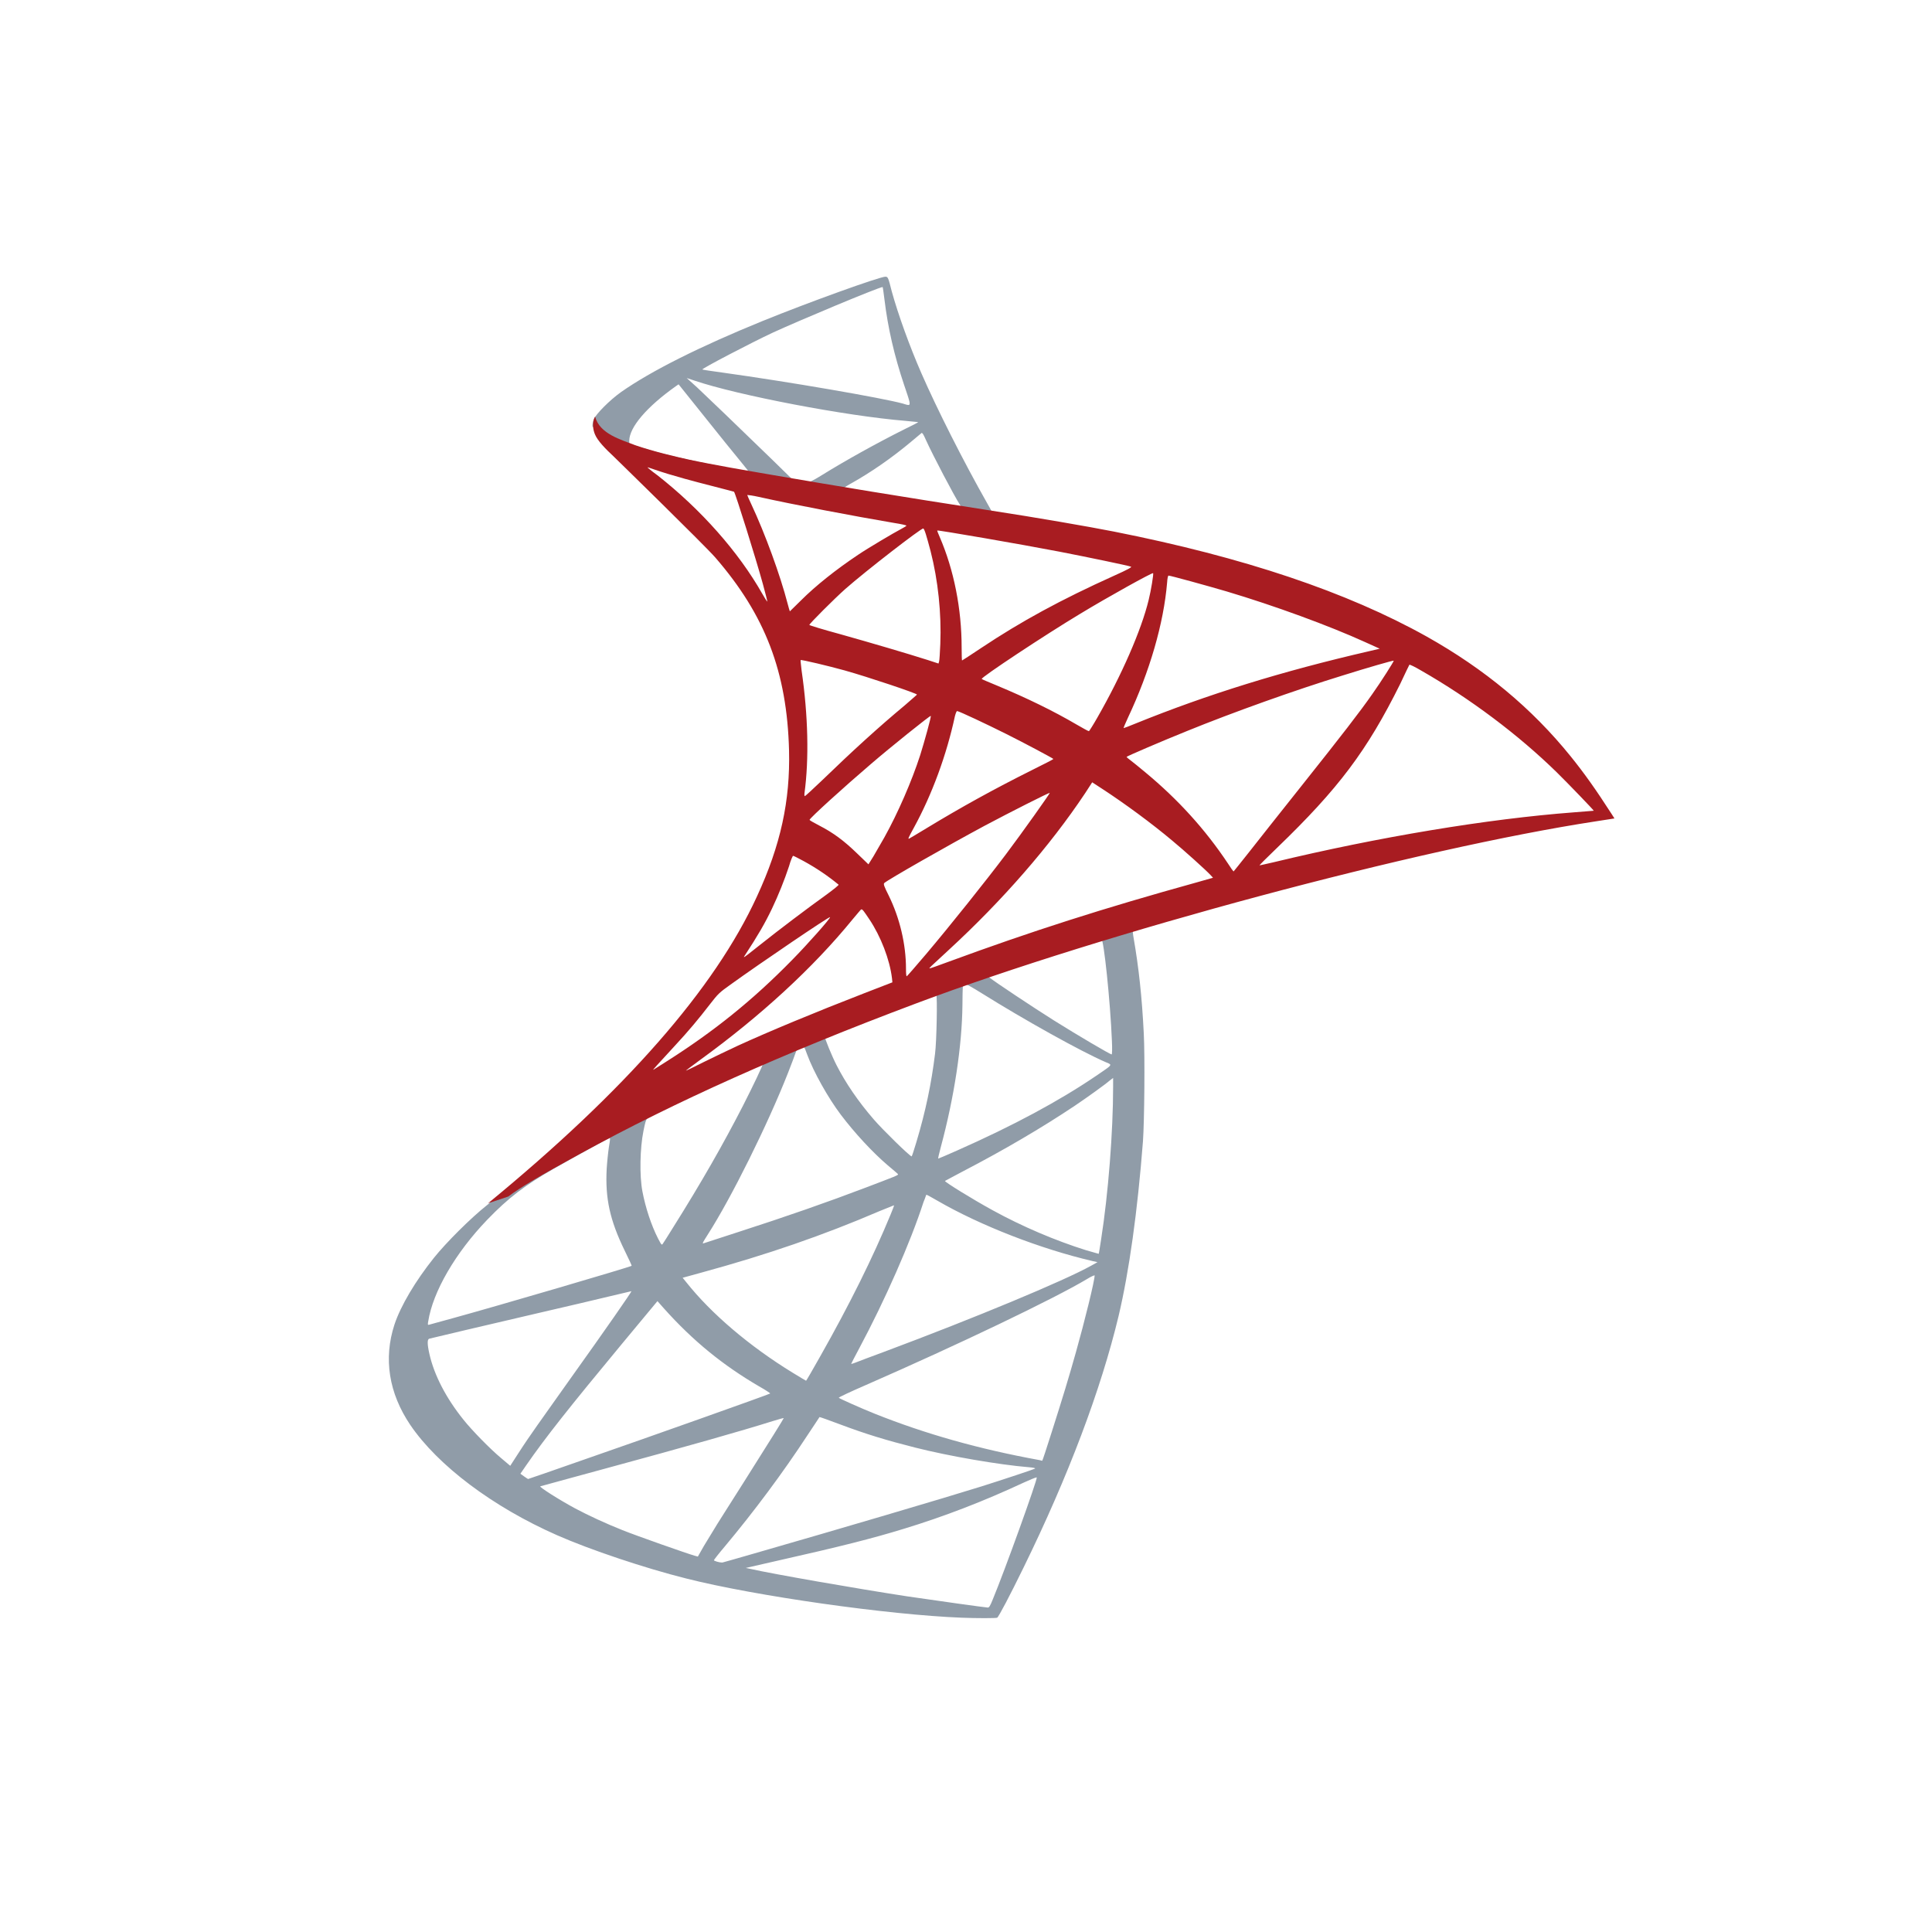
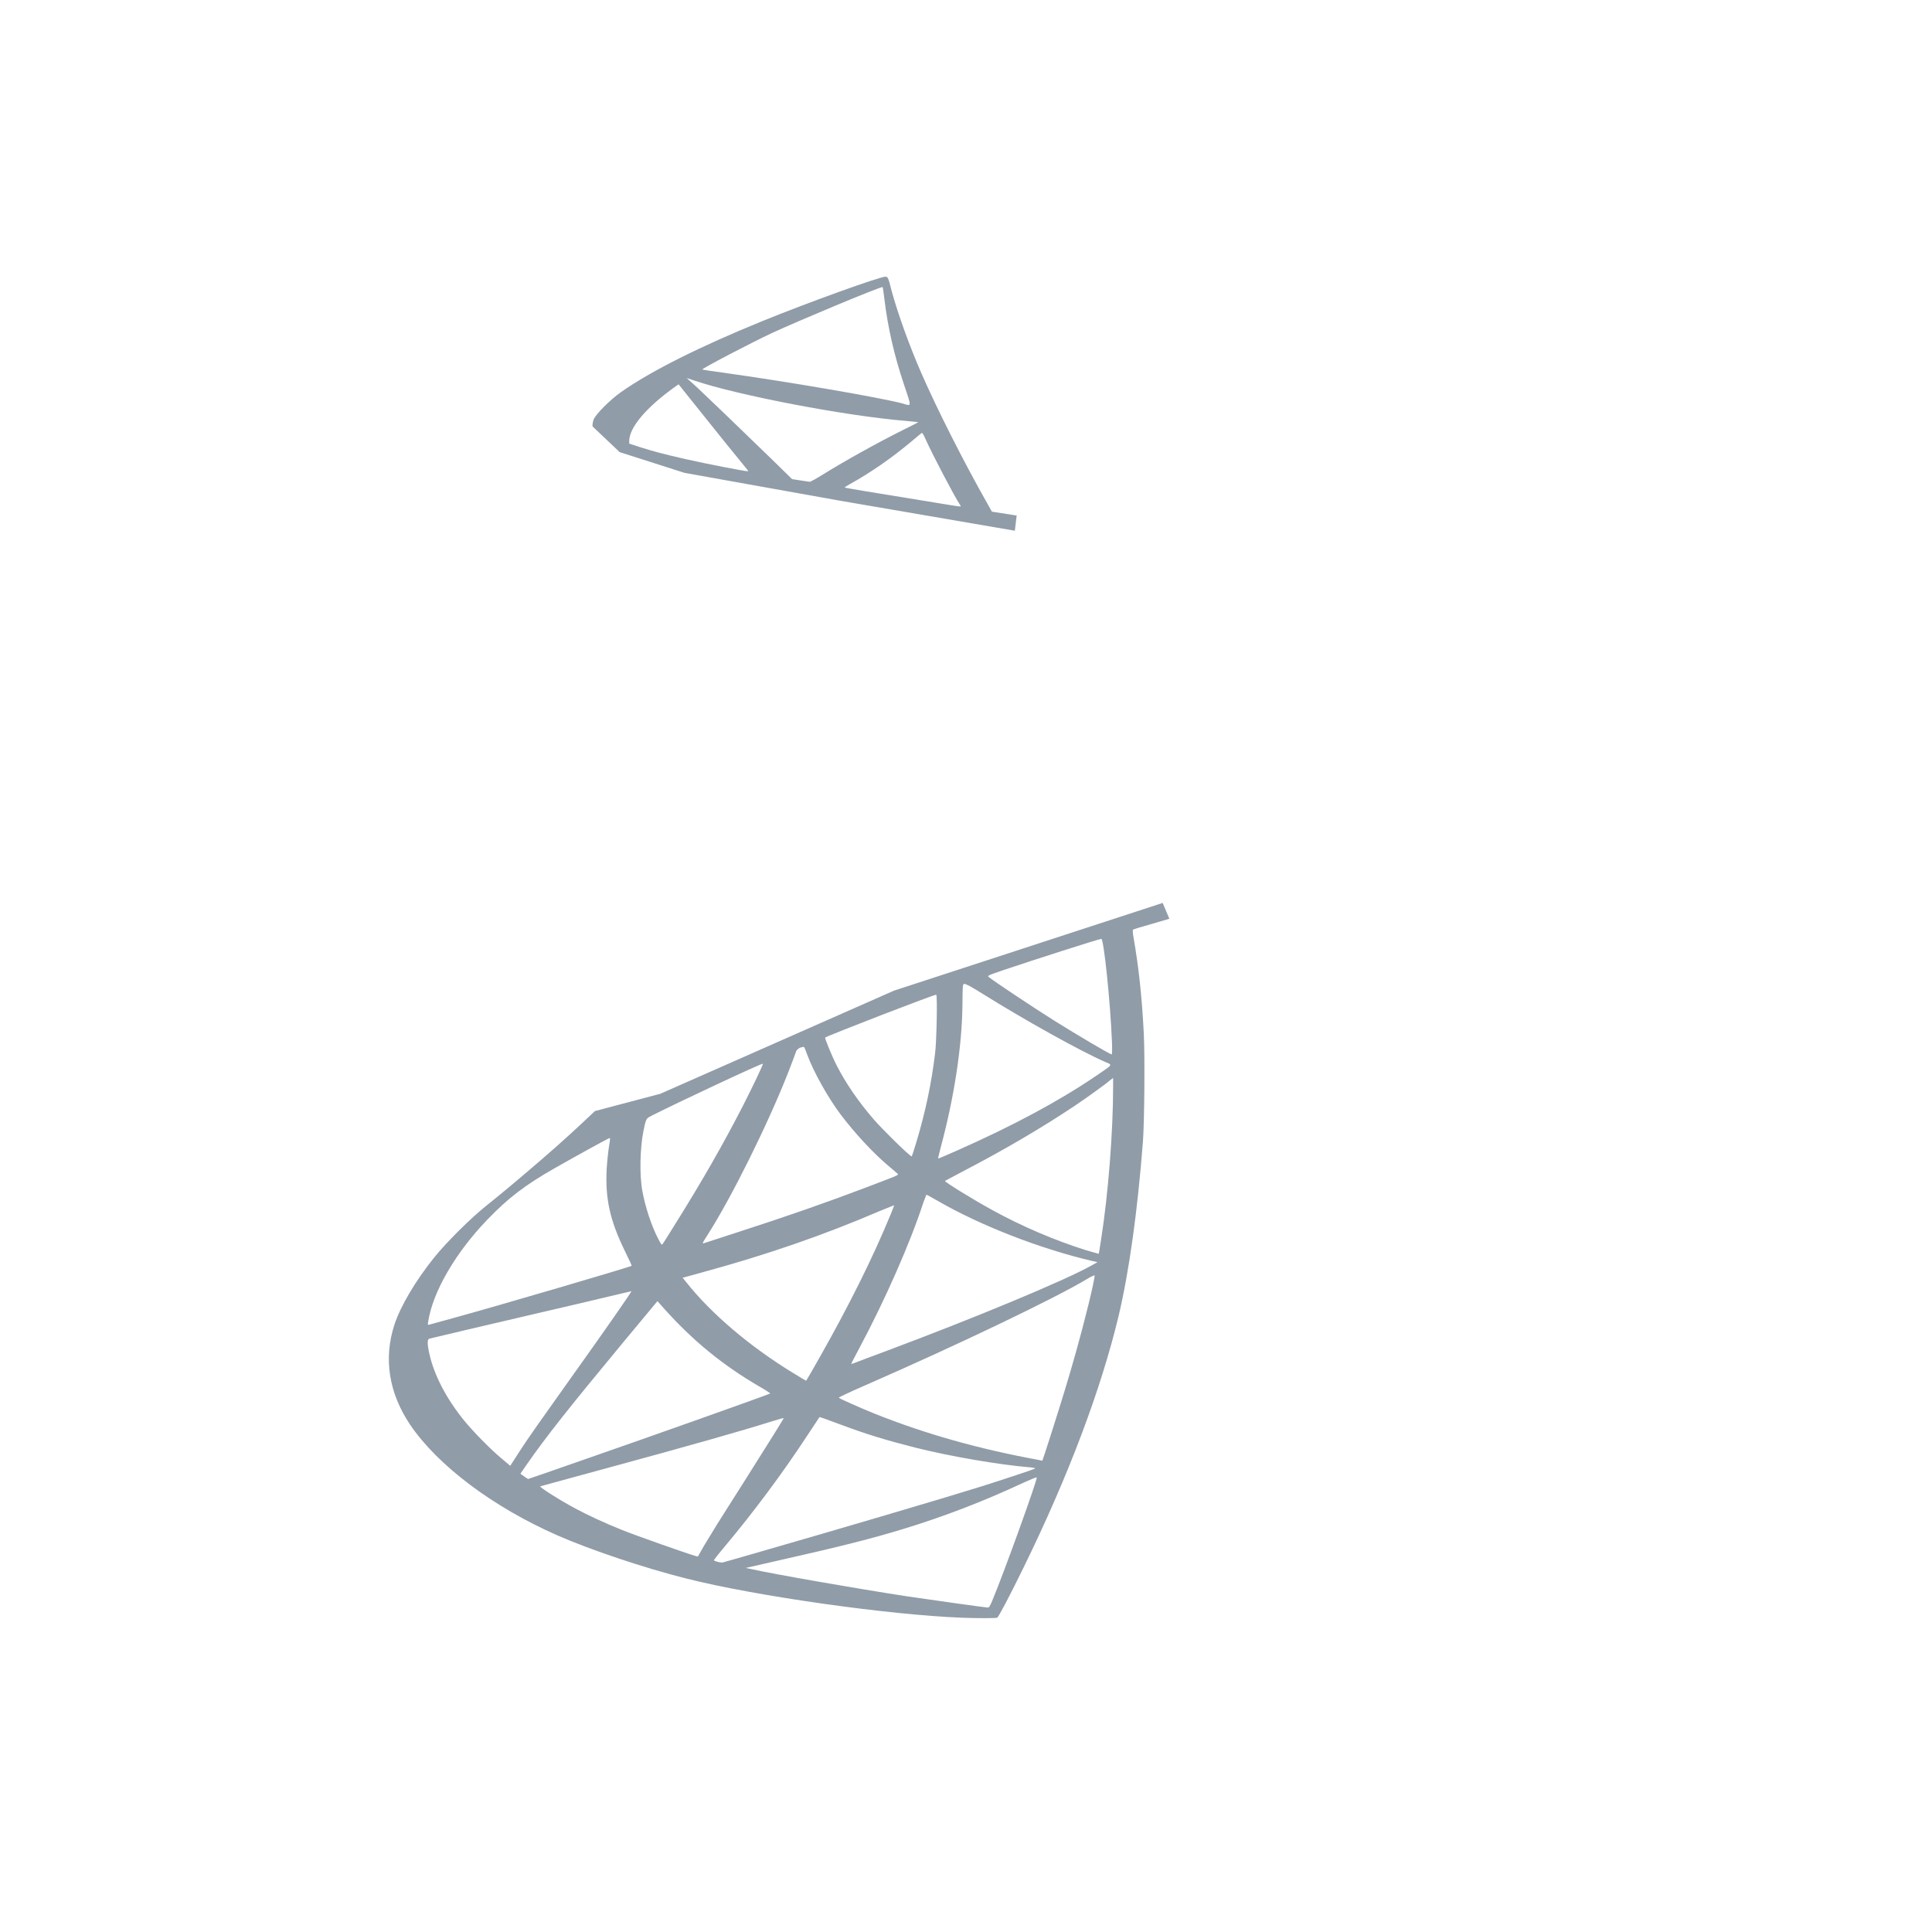
<svg xmlns="http://www.w3.org/2000/svg" width="81" height="81" viewBox="0 0 81 81" fill="none">
  <path fill-rule="evenodd" clip-rule="evenodd" d="M26.04 16.436C27.3 15.551 29.343 14.529 31.974 13.457C33.901 12.674 36.877 11.6 37.126 11.6C37.129 11.6 37.131 11.6 37.133 11.601V11.601H37.133V11.601C37.227 11.609 37.244 11.643 37.389 12.222C37.653 13.176 38.129 14.504 38.632 15.653C39.279 17.134 40.385 19.331 41.39 21.102L41.586 21.451L42.556 21.604C42.569 21.604 42.58 21.606 42.59 21.608C42.601 21.61 42.611 21.612 42.624 21.612L42.548 22.251L35.158 20.982L28.696 19.824L25.981 18.956L24.84 17.875C24.84 17.773 24.857 17.671 24.891 17.585C24.985 17.356 25.572 16.768 26.04 16.436ZM30.28 15.619C33.098 16.011 36.988 16.683 37.857 16.921C37.878 16.928 37.898 16.934 37.916 16.94C37.991 16.963 38.046 16.98 38.083 16.98C38.189 16.98 38.141 16.837 37.953 16.279C37.938 16.238 37.924 16.193 37.908 16.147C37.491 14.904 37.227 13.755 37.082 12.562C37.048 12.282 37.014 12.043 37.005 12.035H36.997C36.758 12.077 33.557 13.414 32.391 13.95C31.48 14.376 29.412 15.457 29.446 15.491C29.446 15.5 29.829 15.559 30.28 15.619ZM33.209 20.088L33.549 20.14C33.639 20.152 33.727 20.166 33.798 20.178C33.875 20.19 33.931 20.199 33.949 20.199C33.983 20.199 34.23 20.063 34.502 19.893C35.422 19.322 36.75 18.581 37.959 17.977C38.265 17.832 38.504 17.705 38.495 17.696C38.492 17.696 38.46 17.693 38.407 17.688C38.311 17.678 38.148 17.662 37.967 17.645C35.464 17.441 30.927 16.572 29.122 15.959L28.79 15.849L29.233 16.249C29.684 16.675 30.859 17.798 32.357 19.254L33.209 20.088ZM26.849 18.752C27.419 18.931 27.802 19.033 28.73 19.246C29.6 19.442 31.212 19.758 31.359 19.758C31.365 19.758 31.368 19.757 31.37 19.756C31.377 19.749 31.285 19.635 31.164 19.486C31.148 19.466 31.131 19.445 31.114 19.424C31.088 19.392 31.044 19.338 30.987 19.268C30.728 18.951 30.186 18.287 29.65 17.611L28.45 16.113L28.339 16.189C27.113 17.058 26.389 17.909 26.381 18.479V18.599L26.849 18.752ZM35.413 20.438C35.413 20.454 36.342 20.608 39.227 21.076C39.347 21.096 39.454 21.113 39.549 21.129C39.983 21.2 40.17 21.231 40.242 21.231C40.296 21.231 40.283 21.213 40.26 21.182C40.254 21.173 40.247 21.163 40.24 21.152C40.019 20.82 39.117 19.101 38.827 18.462C38.725 18.232 38.683 18.156 38.648 18.156C38.64 18.147 38.623 18.156 38.614 18.173C38.597 18.186 38.543 18.231 38.469 18.294C38.395 18.355 38.303 18.433 38.206 18.514C37.406 19.186 36.503 19.816 35.609 20.31C35.498 20.369 35.413 20.429 35.413 20.438ZM27.683 45.858L37.482 41.533L48.745 37.856V37.856L49.026 38.52C47.638 38.92 47.536 38.954 47.502 38.98C47.485 38.988 47.494 39.15 47.528 39.329C47.74 40.546 47.877 41.789 47.953 43.321C48.004 44.258 47.979 47.025 47.919 47.851C47.69 50.805 47.34 53.299 46.898 55.172C46.157 58.262 44.795 61.88 42.905 65.737C42.352 66.869 41.875 67.78 41.807 67.823C41.773 67.848 40.938 67.848 40.317 67.823C37.244 67.704 31.659 66.912 28.773 66.18C27.036 65.746 24.729 64.971 23.358 64.366C20.668 63.183 18.361 61.446 17.203 59.744C16.301 58.407 16.071 56.96 16.539 55.529C16.803 54.738 17.416 53.708 18.191 52.737C18.71 52.09 19.732 51.069 20.421 50.524C21.043 50.03 21.852 49.349 22.72 48.6C23.512 47.919 24.244 47.246 24.942 46.582L27.683 45.858ZM48.745 37.856L48.745 37.856V37.856H48.745ZM41.467 40.972C41.722 41.176 43.339 42.249 44.191 42.785C45.17 43.398 46.54 44.207 46.608 44.207C46.625 44.207 46.634 43.977 46.617 43.628C46.549 41.976 46.276 39.363 46.174 39.363C46.081 39.363 43.271 40.265 42.088 40.665C41.39 40.904 41.381 40.912 41.467 40.972ZM40.351 42.121C40.334 43.841 40.011 45.986 39.44 48.106C39.372 48.361 39.321 48.574 39.338 48.574C39.346 48.574 39.696 48.429 40.113 48.242C42.479 47.195 44.412 46.156 45.961 45.101C46.401 44.8 46.561 44.702 46.548 44.64C46.54 44.6 46.459 44.575 46.336 44.522C45.314 44.079 42.931 42.751 41.177 41.653C40.709 41.363 40.513 41.253 40.436 41.253C40.428 41.253 40.419 41.253 40.436 41.244C40.425 41.248 40.416 41.251 40.408 41.256C40.359 41.287 40.358 41.392 40.351 42.121ZM35.073 44.658C35.456 45.407 35.975 46.173 36.639 46.939C37.015 47.374 38.147 48.482 38.22 48.481C38.221 48.481 38.222 48.481 38.223 48.48C38.24 48.463 38.325 48.199 38.419 47.885C38.81 46.582 39.049 45.424 39.202 44.181C39.27 43.662 39.304 41.755 39.253 41.704C39.219 41.67 34.732 43.407 34.596 43.5C34.571 43.526 34.877 44.275 35.073 44.658ZM33.038 44.981C32.187 47.144 30.672 50.2 29.675 51.758C29.487 52.055 29.44 52.13 29.478 52.13C29.485 52.13 29.494 52.128 29.505 52.124C29.984 51.967 30.464 51.81 30.944 51.656C32.953 51.009 34.707 50.396 36.316 49.783C37.485 49.338 37.657 49.274 37.651 49.235C37.651 49.227 37.643 49.221 37.635 49.212C37.61 49.187 37.423 49.025 37.218 48.855C36.588 48.319 35.831 47.501 35.252 46.735C34.724 46.037 34.111 44.947 33.839 44.207C33.787 44.053 33.728 43.917 33.711 43.9C33.702 43.892 33.694 43.892 33.685 43.892C33.66 43.892 33.603 43.908 33.545 43.924L33.54 43.926C33.43 43.985 33.387 44.028 33.353 44.147C33.328 44.232 33.183 44.606 33.038 44.981L33.038 44.981ZM26.934 49.953C27.062 50.626 27.3 51.358 27.59 51.928C27.686 52.115 27.723 52.178 27.751 52.178C27.763 52.178 27.773 52.167 27.785 52.15C27.811 52.116 28.007 51.809 28.211 51.477C29.42 49.553 30.322 47.969 31.148 46.361C31.574 45.526 32.008 44.615 31.983 44.598C31.948 44.564 28.424 46.216 27.334 46.769C27.239 46.817 27.181 46.845 27.139 46.89C27.069 46.965 27.046 47.085 26.977 47.416C26.832 48.131 26.806 49.289 26.934 49.953ZM41.611 50.737C42.863 51.426 44.25 52.013 45.527 52.414C45.817 52.499 46.063 52.567 46.063 52.567C46.072 52.558 46.115 52.286 46.166 51.954C46.464 50.055 46.668 47.45 46.668 45.552V45.194L46.532 45.296C46.361 45.45 45.578 46.012 45.059 46.361C43.671 47.289 42.071 48.225 40.402 49.093C40.271 49.163 40.145 49.229 40.035 49.288C39.794 49.415 39.625 49.505 39.619 49.511C39.585 49.544 40.785 50.285 41.611 50.737ZM20.43 51.136C19.102 52.516 18.148 54.15 17.953 55.402C17.933 55.514 17.933 55.544 17.962 55.544C17.971 55.544 17.982 55.542 17.995 55.538C18.013 55.533 18.144 55.497 18.34 55.443C18.523 55.393 18.762 55.327 19.017 55.257C20.788 54.772 26.423 53.12 26.483 53.069C26.491 53.06 26.355 52.771 26.185 52.422C25.572 51.162 25.368 50.243 25.436 48.999C25.453 48.719 25.495 48.31 25.529 48.089C25.58 47.782 25.589 47.714 25.555 47.714C25.546 47.714 25.538 47.714 25.538 47.723C25.436 47.757 24.099 48.497 23.231 48.991C22.022 49.681 21.315 50.217 20.43 51.136ZM36.035 56.508C35.839 56.874 35.686 57.172 35.686 57.181C35.686 57.182 35.686 57.182 35.687 57.182C35.688 57.182 35.689 57.183 35.69 57.183C35.71 57.183 35.792 57.158 35.882 57.121C35.984 57.079 36.529 56.874 37.082 56.67C40.887 55.248 44.608 53.699 45.74 53.069L46.013 52.916L45.816 52.873C43.654 52.371 41.117 51.392 39.295 50.336C39.049 50.192 38.844 50.081 38.836 50.089C38.832 50.093 38.823 50.119 38.809 50.16C38.788 50.219 38.757 50.309 38.716 50.404C38.172 52.09 37.099 54.516 36.035 56.508ZM28.773 53.759C29.82 55.078 31.421 56.44 33.225 57.547C33.532 57.734 33.787 57.888 33.796 57.888C33.804 57.888 34.068 57.437 34.383 56.875C35.626 54.678 36.597 52.72 37.337 50.924C37.423 50.719 37.491 50.541 37.482 50.532C37.474 50.532 37.201 50.643 36.869 50.779C34.528 51.784 32.17 52.601 29.394 53.358L28.62 53.571L28.773 53.759ZM36.665 59.267C38.793 60.118 41.058 60.757 43.586 61.216C43.637 61.233 43.688 61.242 43.697 61.242C43.706 61.242 43.884 60.706 44.088 60.058C44.557 58.586 44.812 57.751 45.11 56.687C45.468 55.419 45.902 53.665 45.893 53.469C45.868 53.469 45.74 53.52 45.578 53.622C44.199 54.448 40.181 56.372 36.307 58.066C35.66 58.347 35.15 58.586 35.166 58.603C35.218 58.645 36.069 59.028 36.665 59.267ZM19.425 59.514C19.774 59.956 20.558 60.757 21.009 61.131L21.392 61.455L21.75 60.901C21.945 60.595 22.294 60.084 22.524 59.761C22.601 59.652 22.721 59.483 22.866 59.278C23.155 58.87 23.544 58.321 23.895 57.828C25.41 55.708 26.491 54.15 26.474 54.133C26.466 54.133 26.066 54.227 25.572 54.346C25.078 54.465 23.708 54.789 22.524 55.061C20.396 55.555 18.123 56.092 17.995 56.126C17.91 56.151 17.91 56.355 18.003 56.764C18.199 57.641 18.693 58.603 19.425 59.514ZM21.818 61.787L21.971 61.897C22.056 61.957 22.133 62.008 22.141 62.008C22.15 62.008 23.265 61.625 24.619 61.148C27.028 60.314 32.229 58.467 32.289 58.424C32.306 58.416 32.102 58.279 31.829 58.126C30.314 57.241 29.062 56.227 27.836 54.857L27.564 54.55L26.057 56.364C23.869 59.003 22.865 60.271 22.064 61.429L21.818 61.787ZM30.382 64.843C30.135 65.133 29.931 65.397 29.931 65.413C29.931 65.444 30.159 65.51 30.267 65.51C30.278 65.51 30.288 65.509 30.297 65.507C30.331 65.499 30.91 65.337 31.582 65.141C35.226 64.094 39.696 62.774 41.16 62.315C42.079 62.025 43.331 61.608 43.39 61.574C43.425 61.548 43.322 61.531 43.135 61.514C41.901 61.412 39.806 61.055 38.359 60.688C37.184 60.391 36.307 60.127 35.2 59.71C34.741 59.539 34.366 59.403 34.358 59.411C34.358 59.416 34.289 59.519 34.181 59.68C34.089 59.818 33.968 59.998 33.839 60.195C32.825 61.744 31.608 63.379 30.382 64.843ZM26.1 64.153C26.67 64.383 28.824 65.141 29.131 65.226L29.258 65.26L29.505 64.826C29.542 64.766 29.585 64.694 29.633 64.615C29.773 64.382 29.948 64.093 30.076 63.889C30.137 63.792 30.237 63.634 30.361 63.438C30.595 63.067 30.912 62.565 31.208 62.102C32.263 60.433 32.868 59.463 32.859 59.454C32.851 59.446 32.638 59.505 32.391 59.582C31.037 60.007 28.969 60.595 25.24 61.608C24.751 61.741 24.291 61.866 23.899 61.973C23.163 62.173 22.663 62.309 22.652 62.315C22.584 62.331 23.435 62.876 24.116 63.242C24.661 63.532 25.393 63.872 26.1 64.153ZM38.044 66.929C39.261 67.108 41.262 67.388 41.407 67.397C41.41 67.397 41.413 67.398 41.416 67.398C41.471 67.398 41.515 67.323 41.619 67.065C42.122 65.856 43.501 62.025 43.467 61.94H43.459C43.399 61.948 43.178 62.042 42.914 62.161C41.237 62.944 39.576 63.583 37.899 64.094C36.571 64.502 35.26 64.834 32.536 65.447L31.267 65.737L31.472 65.779C32.366 65.984 35.924 66.605 38.044 66.929Z" fill="#909CA8" />
-   <path fill-rule="evenodd" clip-rule="evenodd" d="M24.942 18.207C25.053 18.479 25.376 18.811 25.742 19.152V19.152C25.742 19.152 29.531 22.847 29.99 23.375V23.375C32.085 25.792 32.996 28.176 33.081 31.462V31.462C33.132 33.574 32.732 35.429 31.736 37.583V37.583C29.965 41.449 26.227 45.714 20.464 50.447V50.447L21.307 50.166C21.852 49.758 22.592 49.323 24.329 48.37V48.37C28.339 46.173 32.851 44.156 38.385 42.078V42.078C46.353 39.082 59.455 35.574 66.912 34.434V34.434L67.687 34.314L67.568 34.127C66.887 33.071 66.419 32.416 65.857 31.718V31.718C64.222 29.692 62.239 28.049 59.812 26.686V26.686C56.475 24.822 52.159 23.366 46.694 22.285V22.285C45.663 22.081 43.399 21.689 41.56 21.408V21.408C37.661 20.804 35.141 20.387 32.366 19.91V19.91C31.37 19.739 29.88 19.484 28.892 19.271V19.271C28.381 19.16 27.402 18.931 26.636 18.667V18.667C26.023 18.428 25.138 18.19 24.95 17.466V17.466C24.95 17.466 24.763 17.764 24.942 18.207V18.207ZM31.957 24.89C30.961 23.136 29.386 21.357 27.564 19.927V19.927C27.326 19.756 27.147 19.603 27.147 19.595V19.595C27.155 19.586 27.292 19.637 27.471 19.697V19.697C27.794 19.808 28.211 19.935 28.705 20.072V20.072C29.079 20.174 29.453 20.274 29.829 20.369V20.369C30.34 20.497 30.765 20.616 30.774 20.616V20.616C30.833 20.676 31.693 23.425 31.983 24.481V24.481C32.093 24.881 32.178 25.222 32.17 25.222V25.222C32.17 25.222 32.169 25.222 32.169 25.222V25.222C32.156 25.222 32.065 25.08 31.957 24.89V24.89ZM31.336 20.753C31.378 20.753 31.565 20.778 31.795 20.829V20.829C33.242 21.153 35.839 21.646 37.499 21.927V21.927C37.78 21.97 38.002 22.021 38.002 22.038V22.038C38.002 22.055 37.899 22.115 37.772 22.183V22.183C37.491 22.328 36.358 23 35.984 23.255V23.255C35.039 23.885 34.188 24.566 33.575 25.179V25.179C33.328 25.426 33.115 25.631 33.115 25.631V25.631C33.115 25.631 33.064 25.486 33.021 25.307V25.307C32.715 24.124 32.076 22.37 31.497 21.136V21.136C31.413 20.96 31.343 20.798 31.329 20.754V20.754C31.331 20.754 31.332 20.753 31.336 20.753V20.753ZM38.904 27.674C37.993 27.384 36.512 26.95 35.243 26.593V26.593C34.52 26.397 33.932 26.218 33.932 26.201V26.201C33.932 26.15 34.988 25.094 35.439 24.694V24.694C36.299 23.936 38.631 22.132 38.708 22.157V22.157C38.759 22.174 38.844 22.464 39.014 23.102V23.102C39.33 24.337 39.474 25.716 39.423 27.001V27.001C39.406 27.359 39.389 27.691 39.372 27.733V27.733L39.347 27.819L38.904 27.674ZM40.317 27.146C40.317 25.529 39.994 23.894 39.398 22.515V22.515C39.338 22.378 39.287 22.251 39.295 22.242V22.242C39.321 22.217 42.82 22.821 44.412 23.128V23.128C45.596 23.358 47.315 23.715 47.417 23.758V23.758C47.468 23.775 47.289 23.877 46.719 24.132V24.132C44.472 25.145 42.803 26.056 41.143 27.163V27.163C40.709 27.453 40.343 27.691 40.334 27.691V27.691C40.326 27.691 40.317 27.444 40.317 27.146V27.146ZM45.144 30.381C44.157 29.802 43.033 29.257 41.807 28.746V28.746C41.467 28.602 41.168 28.483 41.16 28.466V28.466C41.1 28.415 43.842 26.601 45.289 25.733V25.733C46.438 25.035 48.311 23.996 48.345 24.03V24.03C48.371 24.056 48.26 24.745 48.158 25.154V25.154C47.851 26.422 47.026 28.304 46.013 30.075V30.075C45.834 30.39 45.672 30.645 45.655 30.654V30.654C45.654 30.654 45.654 30.654 45.653 30.654V30.654C45.623 30.654 45.4 30.529 45.144 30.381V30.381ZM47.289 30.092C48.2 28.159 48.788 26.141 48.932 24.422V24.422C48.941 24.26 48.967 24.132 48.992 24.132V24.132H48.992C49.069 24.132 50.618 24.558 51.427 24.796V24.796C53.428 25.392 55.726 26.235 57.224 26.916V26.916L57.846 27.197L57.412 27.299C53.751 28.142 50.618 29.113 47.596 30.339V30.339C47.349 30.441 47.128 30.526 47.111 30.526V30.526C47.094 30.526 47.179 30.33 47.289 30.092V30.092ZM33.728 33.258C33.923 31.828 33.881 29.989 33.609 28.125V28.125C33.583 27.887 33.557 27.682 33.566 27.674V27.674C33.592 27.648 34.775 27.929 35.413 28.108V28.108C36.384 28.38 38.444 29.07 38.444 29.121V29.121C38.444 29.13 38.214 29.325 37.942 29.564V29.564C36.827 30.492 35.754 31.471 34.468 32.714V32.714C34.085 33.08 33.762 33.378 33.745 33.378V33.378C33.728 33.378 33.719 33.327 33.728 33.258V33.258ZM51.478 36.196C50.525 34.765 49.384 33.514 48.03 32.39V32.39C47.775 32.177 47.494 31.948 47.4 31.879V31.879C47.307 31.811 47.23 31.743 47.23 31.735V31.735C47.23 31.709 48.677 31.088 49.775 30.645V30.645C51.699 29.862 54.321 28.925 56.288 28.321V28.321C57.318 27.997 58.416 27.682 58.434 27.699V27.699C58.45 27.716 57.889 28.602 57.531 29.104V29.104C57.02 29.836 56.271 30.807 54.577 32.935V32.935C53.683 34.059 52.678 35.327 52.346 35.753V35.753C52.006 36.179 51.725 36.536 51.716 36.536V36.536C51.708 36.536 51.597 36.383 51.478 36.196V36.196ZM59.089 27.87C59.123 27.861 59.327 27.963 59.574 28.108V28.108C61.643 29.291 63.669 30.815 65.27 32.382V32.382C65.721 32.824 66.836 33.982 66.819 33.991V33.991C66.819 33.991 66.427 34.025 65.968 34.059V34.059C62.384 34.331 57.795 35.089 53.385 36.153V36.153C53.087 36.221 52.823 36.281 52.806 36.281V36.281C52.789 36.281 53.121 35.949 53.538 35.549V35.549C56.126 33.054 57.31 31.479 58.706 28.67V28.67C58.902 28.253 59.072 27.895 59.089 27.87V27.87C59.081 27.87 59.081 27.87 59.089 27.87V27.87V27.87V27.87ZM38.308 34.714C39.074 33.318 39.687 31.65 40.036 30.023V30.023C40.07 29.896 40.104 29.811 40.13 29.811V29.811C40.249 29.836 41.356 30.356 42.19 30.773V30.773C42.956 31.156 44.106 31.769 44.165 31.82V31.82C44.174 31.828 43.765 32.041 43.263 32.288V32.288C41.662 33.088 40.292 33.846 38.861 34.714V34.714C38.453 34.961 38.112 35.166 38.104 35.166V35.166C38.07 35.166 38.078 35.131 38.308 34.714V34.714ZM35.933 35.779C35.38 35.242 34.928 34.91 34.349 34.612V34.612C34.119 34.493 33.941 34.391 33.941 34.374V34.374C33.941 34.306 35.396 32.986 36.512 32.033V32.033C37.312 31.343 38.998 29.989 39.023 30.015V30.015C39.049 30.041 38.759 31.088 38.58 31.658V31.658C38.231 32.739 37.644 34.093 37.074 35.114V35.114C36.937 35.353 36.733 35.702 36.622 35.898V35.898L36.41 36.238L35.933 35.779ZM39.772 39.831C42.02 37.762 44.012 35.48 45.493 33.258V33.258L45.791 32.799L46.209 33.071C47.162 33.693 48.285 34.519 49.145 35.242V35.242C49.631 35.642 50.567 36.485 50.755 36.69V36.69L50.856 36.8L50.167 36.996C46.268 38.077 43.254 39.039 39.738 40.333V40.333C39.347 40.478 39.014 40.597 38.989 40.597V40.597C38.984 40.597 38.979 40.597 38.975 40.597V40.597C38.938 40.597 38.979 40.563 39.772 39.831V39.831ZM37.984 40.614C37.984 39.584 37.721 38.486 37.261 37.549V37.549C37.065 37.158 37.031 37.064 37.074 37.021V37.021C37.235 36.877 39.713 35.463 41.279 34.621V34.621C42.335 34.059 43.986 33.224 44.012 33.242V33.242C44.029 33.258 42.863 34.902 42.164 35.83V35.83C41.33 36.936 39.849 38.792 38.827 40.001V40.001C38.402 40.503 38.036 40.92 38.019 40.929V40.929C38.018 40.929 38.017 40.929 38.016 40.929V40.929C37.992 40.929 37.984 40.804 37.984 40.614V40.614ZM31.225 40.061C31.787 39.201 32.068 38.716 32.366 38.094V38.094C32.63 37.541 32.894 36.885 33.081 36.315V36.315C33.149 36.068 33.234 35.881 33.251 35.881V35.881C33.277 35.881 33.472 35.983 33.694 36.102V36.102C34.239 36.4 34.724 36.732 35.158 37.09V37.09C35.175 37.107 34.954 37.285 34.664 37.498V37.498C33.855 38.077 32.63 39.005 31.915 39.575V39.575C31.392 39.991 31.222 40.125 31.195 40.125V40.125C31.183 40.125 31.199 40.099 31.225 40.061V40.061ZM28.756 44.888C28.756 44.879 29.02 44.684 29.343 44.445V44.445C31.889 42.598 34.094 40.572 35.745 38.545V38.545C35.924 38.333 36.086 38.137 36.103 38.128V38.128L36.12 38.128C36.163 38.12 36.214 38.196 36.444 38.537V38.537C36.929 39.26 37.303 40.231 37.397 41.014V41.014L37.414 41.185L36.248 41.636C34.162 42.444 32.238 43.245 30.935 43.841V43.841C30.569 44.011 29.931 44.317 29.514 44.522V44.522C29.107 44.729 28.773 44.888 28.757 44.888V44.888C28.756 44.888 28.756 44.888 28.756 44.888V44.888ZM28.305 43.832C28.867 43.228 29.292 42.717 29.778 42.087V42.087C30.101 41.67 30.161 41.61 30.629 41.278V41.278C31.881 40.376 34.767 38.418 34.8 38.452V38.452C34.835 38.486 33.864 39.584 33.2 40.257V40.257C31.557 41.934 29.931 43.245 27.913 44.522V44.522C27.658 44.684 27.428 44.828 27.402 44.845V44.845C27.396 44.849 27.391 44.851 27.389 44.851V44.851C27.368 44.851 27.514 44.692 28.305 43.832V43.832Z" fill="#A81C21" />
</svg>